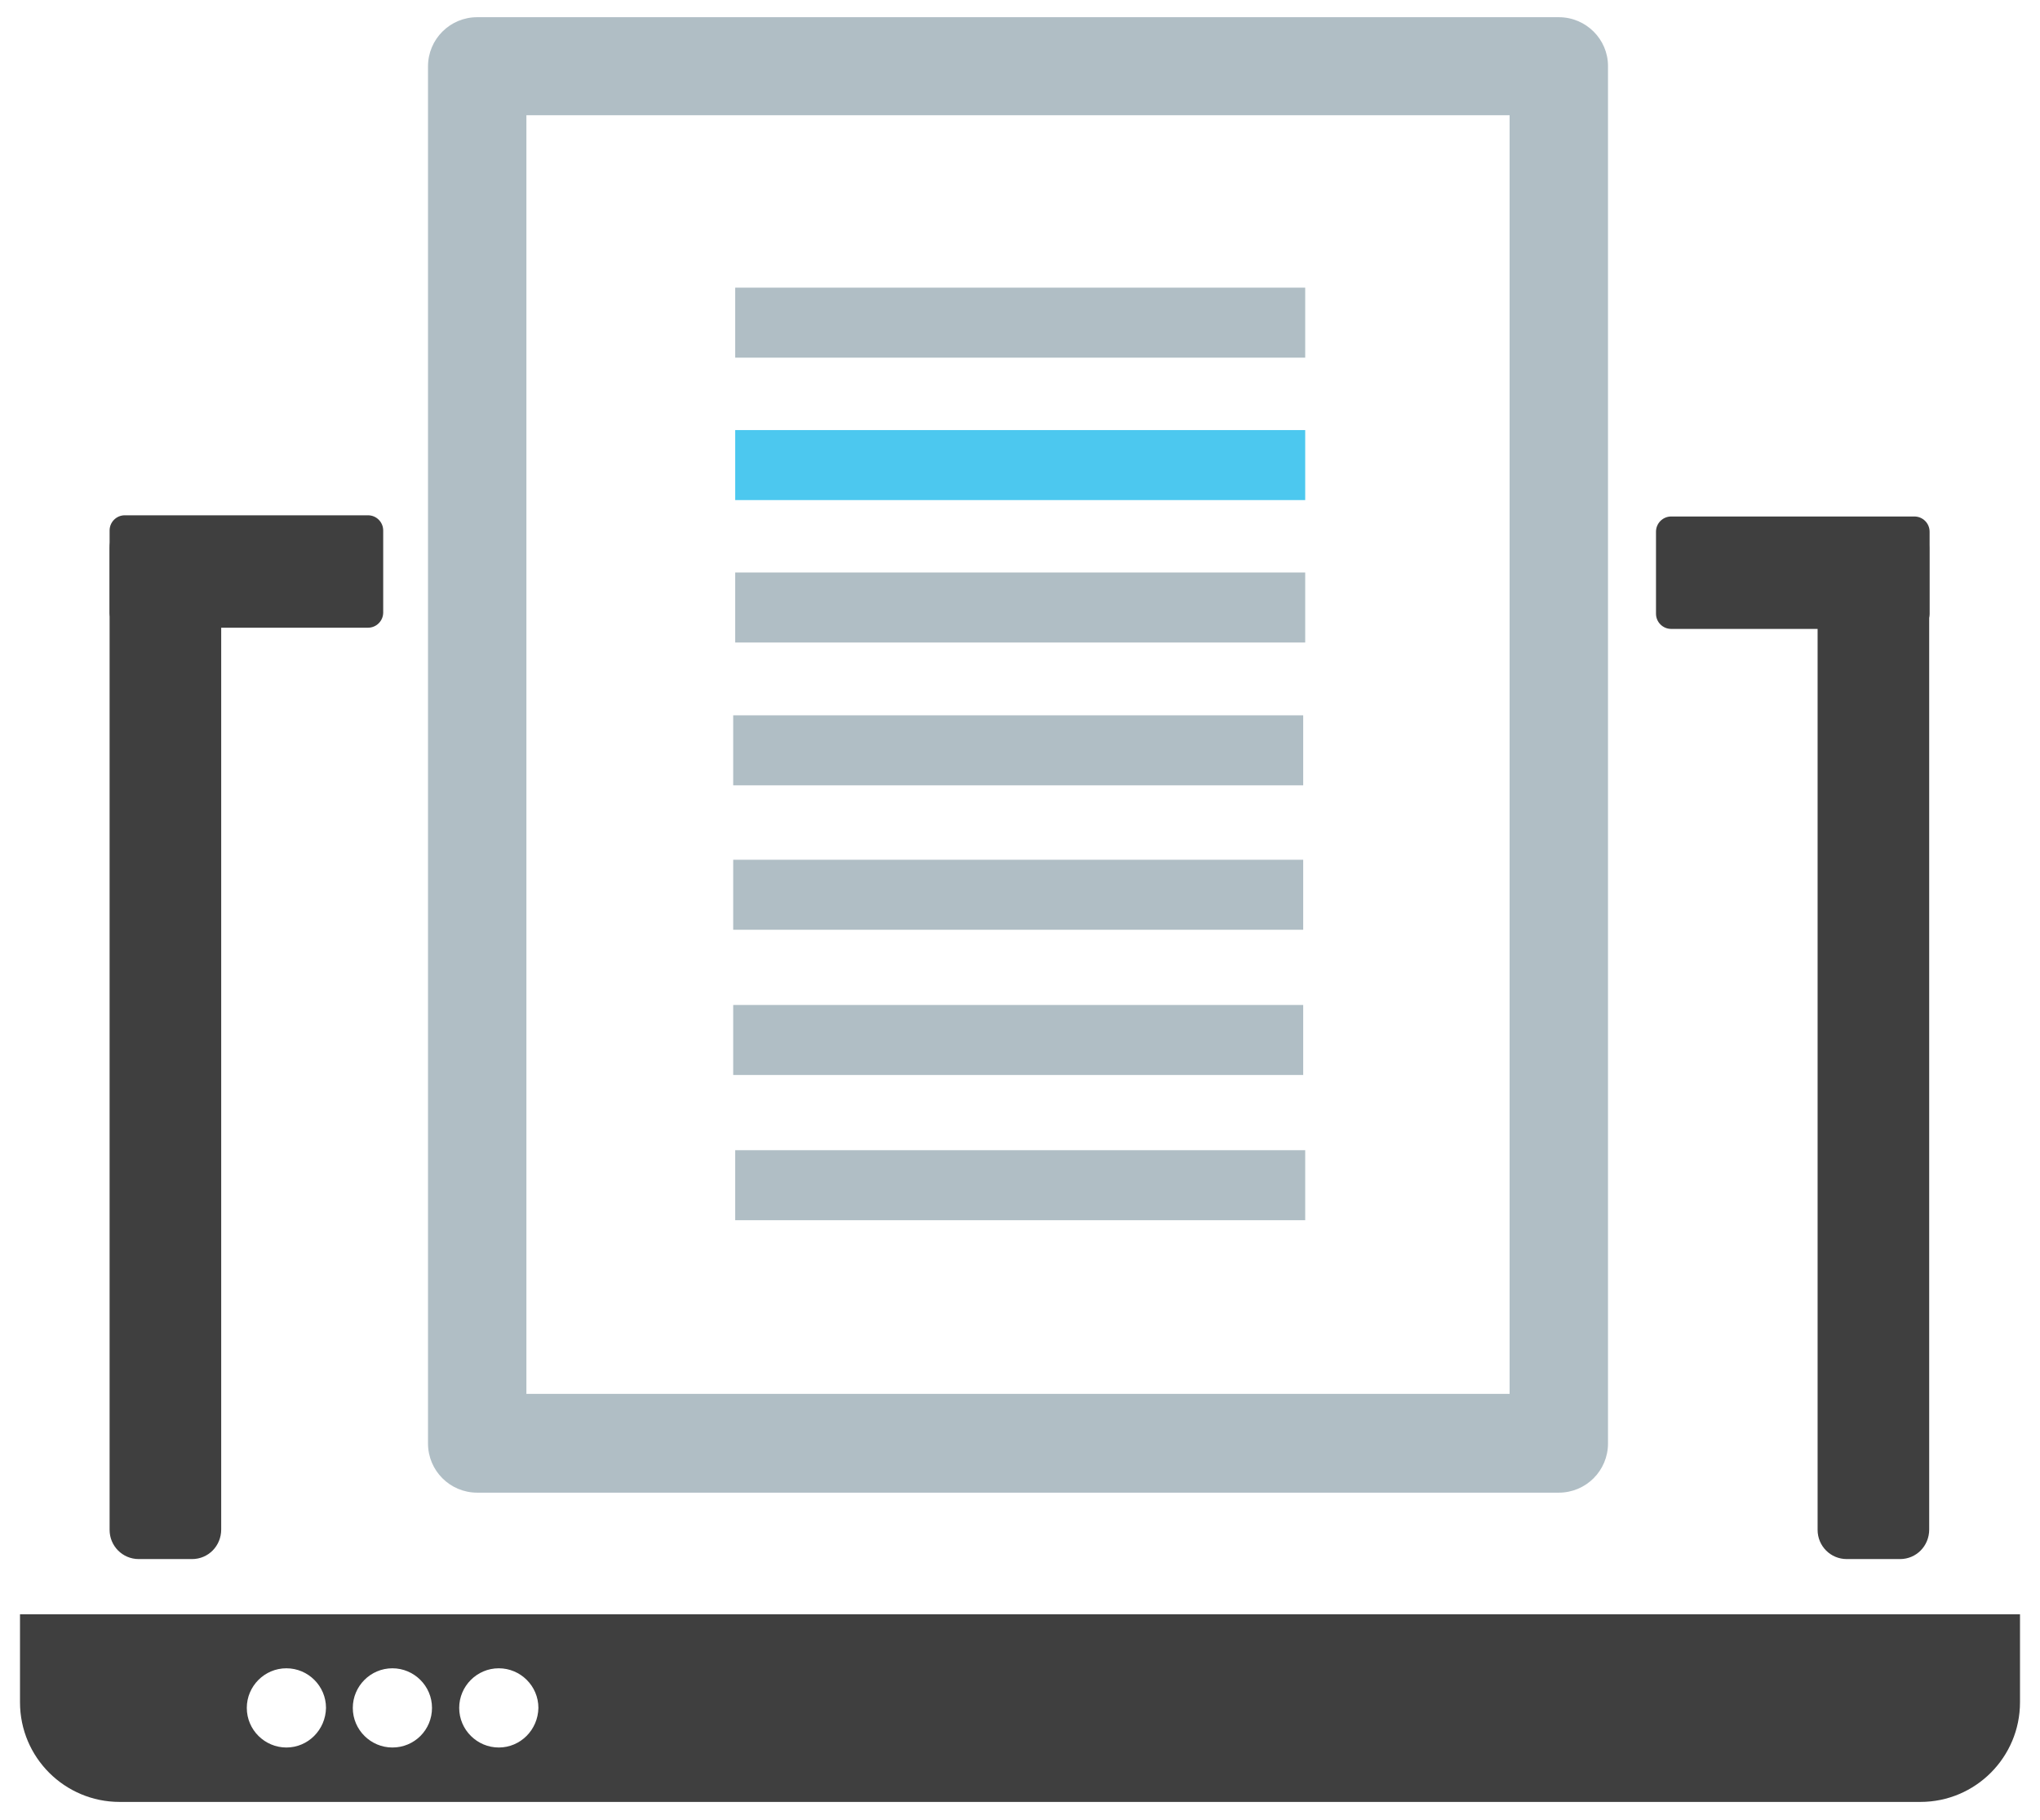
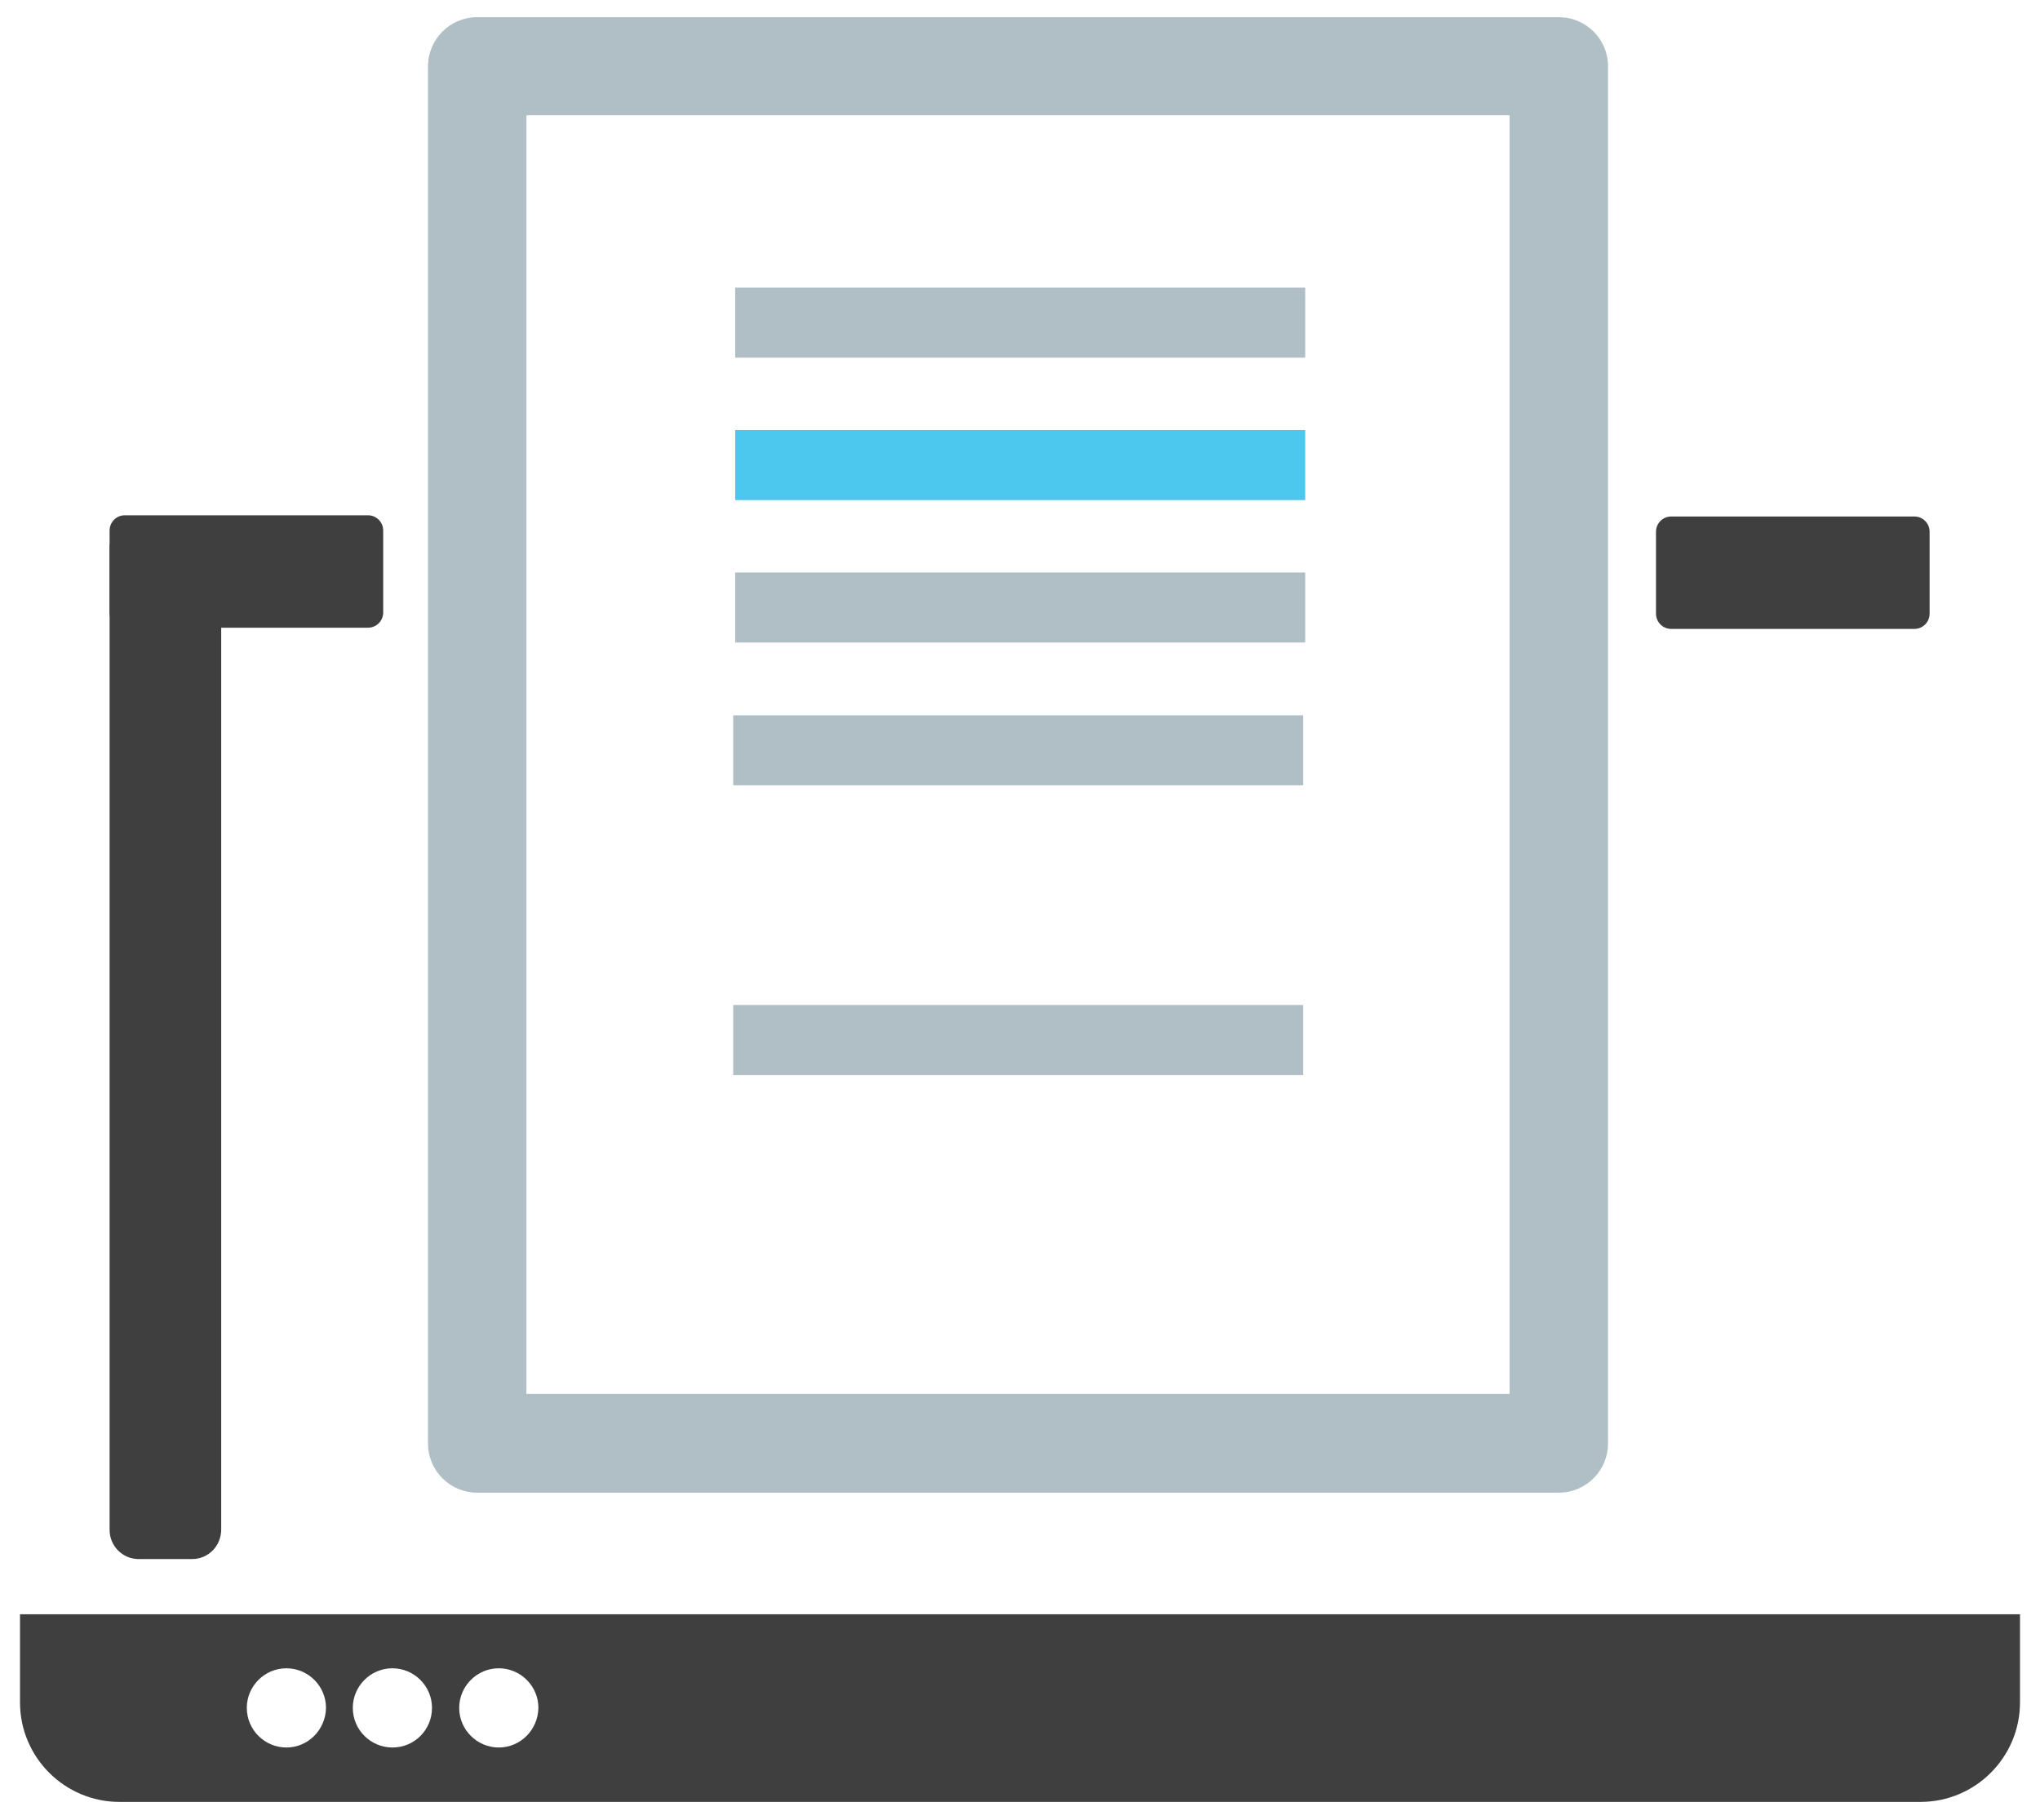
<svg xmlns="http://www.w3.org/2000/svg" version="1.1" id="Layer_1" x="0px" y="0px" viewBox="0 0 510 455" style="enable-background:new 0 0 510 455;" xml:space="preserve">
  <style type="text/css">
	.st0{display:none;}
	.st1{fill:#3F3F3F;}
	.st2{fill:#B0BEC5;}
	.st3{fill:#4CC8EF;}
</style>
  <g>
-     <path id="XMLID_5_" class="st0" d="M55.1,390.1V156.5h399.8v233.6h26.9V151.9c0-12.3-10-22.3-22.3-22.3h-409   c-12.3,0-22.3,10-22.3,22.3v238.2L55.1,390.1L55.1,390.1z" />
    <path class="st1" d="M5,403.5v22c0,13.8,11.2,24.9,24.9,24.9h450.2c13.8,0,24.9-11.2,24.9-24.9v-22H5z M71.6,436.8   c-5.4,0-9.9-4.4-9.9-9.9c0-5.4,4.4-9.9,9.9-9.9c5.4,0,9.9,4.4,9.9,9.9C81.4,432.4,77,436.8,71.6,436.8z M98.1,436.8   c-5.4,0-9.9-4.4-9.9-9.9c0-5.4,4.4-9.9,9.9-9.9c5.4,0,9.9,4.4,9.9,9.9S103.6,436.8,98.1,436.8z M124.7,436.8   c-5.4,0-9.9-4.4-9.9-9.9c0-5.4,4.4-9.9,9.9-9.9c5.4,0,9.9,4.4,9.9,9.9C134.5,432.4,130.1,436.8,124.7,436.8z" />
  </g>
  <path class="st1" d="M48,389.7H34.7c-4.1,0-7.3-3.3-7.3-7.3V137c0-4.1,3.3-7.3,7.3-7.3H48c4.1,0,7.3,3.3,7.3,7.3v245.3  C55.3,386.4,52.1,389.7,48,389.7z" />
-   <path class="st1" d="M475,389.7h-13.3c-4.1,0-7.3-3.3-7.3-7.3V137c0-4.1,3.3-7.3,7.3-7.3H475c4.1,0,7.3,3.3,7.3,7.3v245.3  C482.3,386.4,479.1,389.7,475,389.7z" />
  <path class="st1" d="M414,153.4v-20.5c0-2.1,1.7-3.8,3.8-3.8h60.8c2.1,0,3.8,1.7,3.8,3.8v20.5c0,2.1-1.7,3.8-3.8,3.8h-60.8  C415.7,157.2,414,155.5,414,153.4z" />
  <path class="st1" d="M27.4,153.1v-20.5c0-2.1,1.7-3.8,3.8-3.8H92c2.1,0,3.8,1.7,3.8,3.8v20.5c0,2.1-1.7,3.8-3.8,3.8H31.2  C29.1,156.8,27.4,155.2,27.4,153.1z" />
-   <path class="st2" d="M389.7,4.3H119.3c-6.8,0-12.3,5.5-12.3,12.3v344.2c0,6.8,5.5,12.3,12.3,12.3h270.4c6.8,0,12.3-5.5,12.3-12.3  V16.5C402,9.8,396.5,4.3,389.7,4.3z M377.4,348.4H131.6V28.8h245.8L377.4,348.4L377.4,348.4z" />
+   <path class="st2" d="M389.7,4.3H119.3c-6.8,0-12.3,5.5-12.3,12.3v344.2c0,6.8,5.5,12.3,12.3,12.3h270.4c6.8,0,12.3-5.5,12.3-12.3  V16.5C402,9.8,396.5,4.3,389.7,4.3M377.4,348.4H131.6V28.8h245.8L377.4,348.4L377.4,348.4z" />
  <rect x="183.8" y="107.5" class="st3" width="142.5" height="17.5" />
  <rect x="183.8" y="143.1" class="st2" width="142.5" height="17.5" />
  <rect x="183.3" y="178.8" class="st2" width="142.5" height="17.5" />
-   <rect x="183.3" y="214.9" class="st2" width="142.5" height="17.5" />
  <rect x="183.3" y="251.2" class="st2" width="142.5" height="17.5" />
-   <rect x="183.8" y="287.5" class="st2" width="142.5" height="17.5" />
  <rect x="183.8" y="71.9" class="st2" width="142.5" height="17.5" />
</svg>